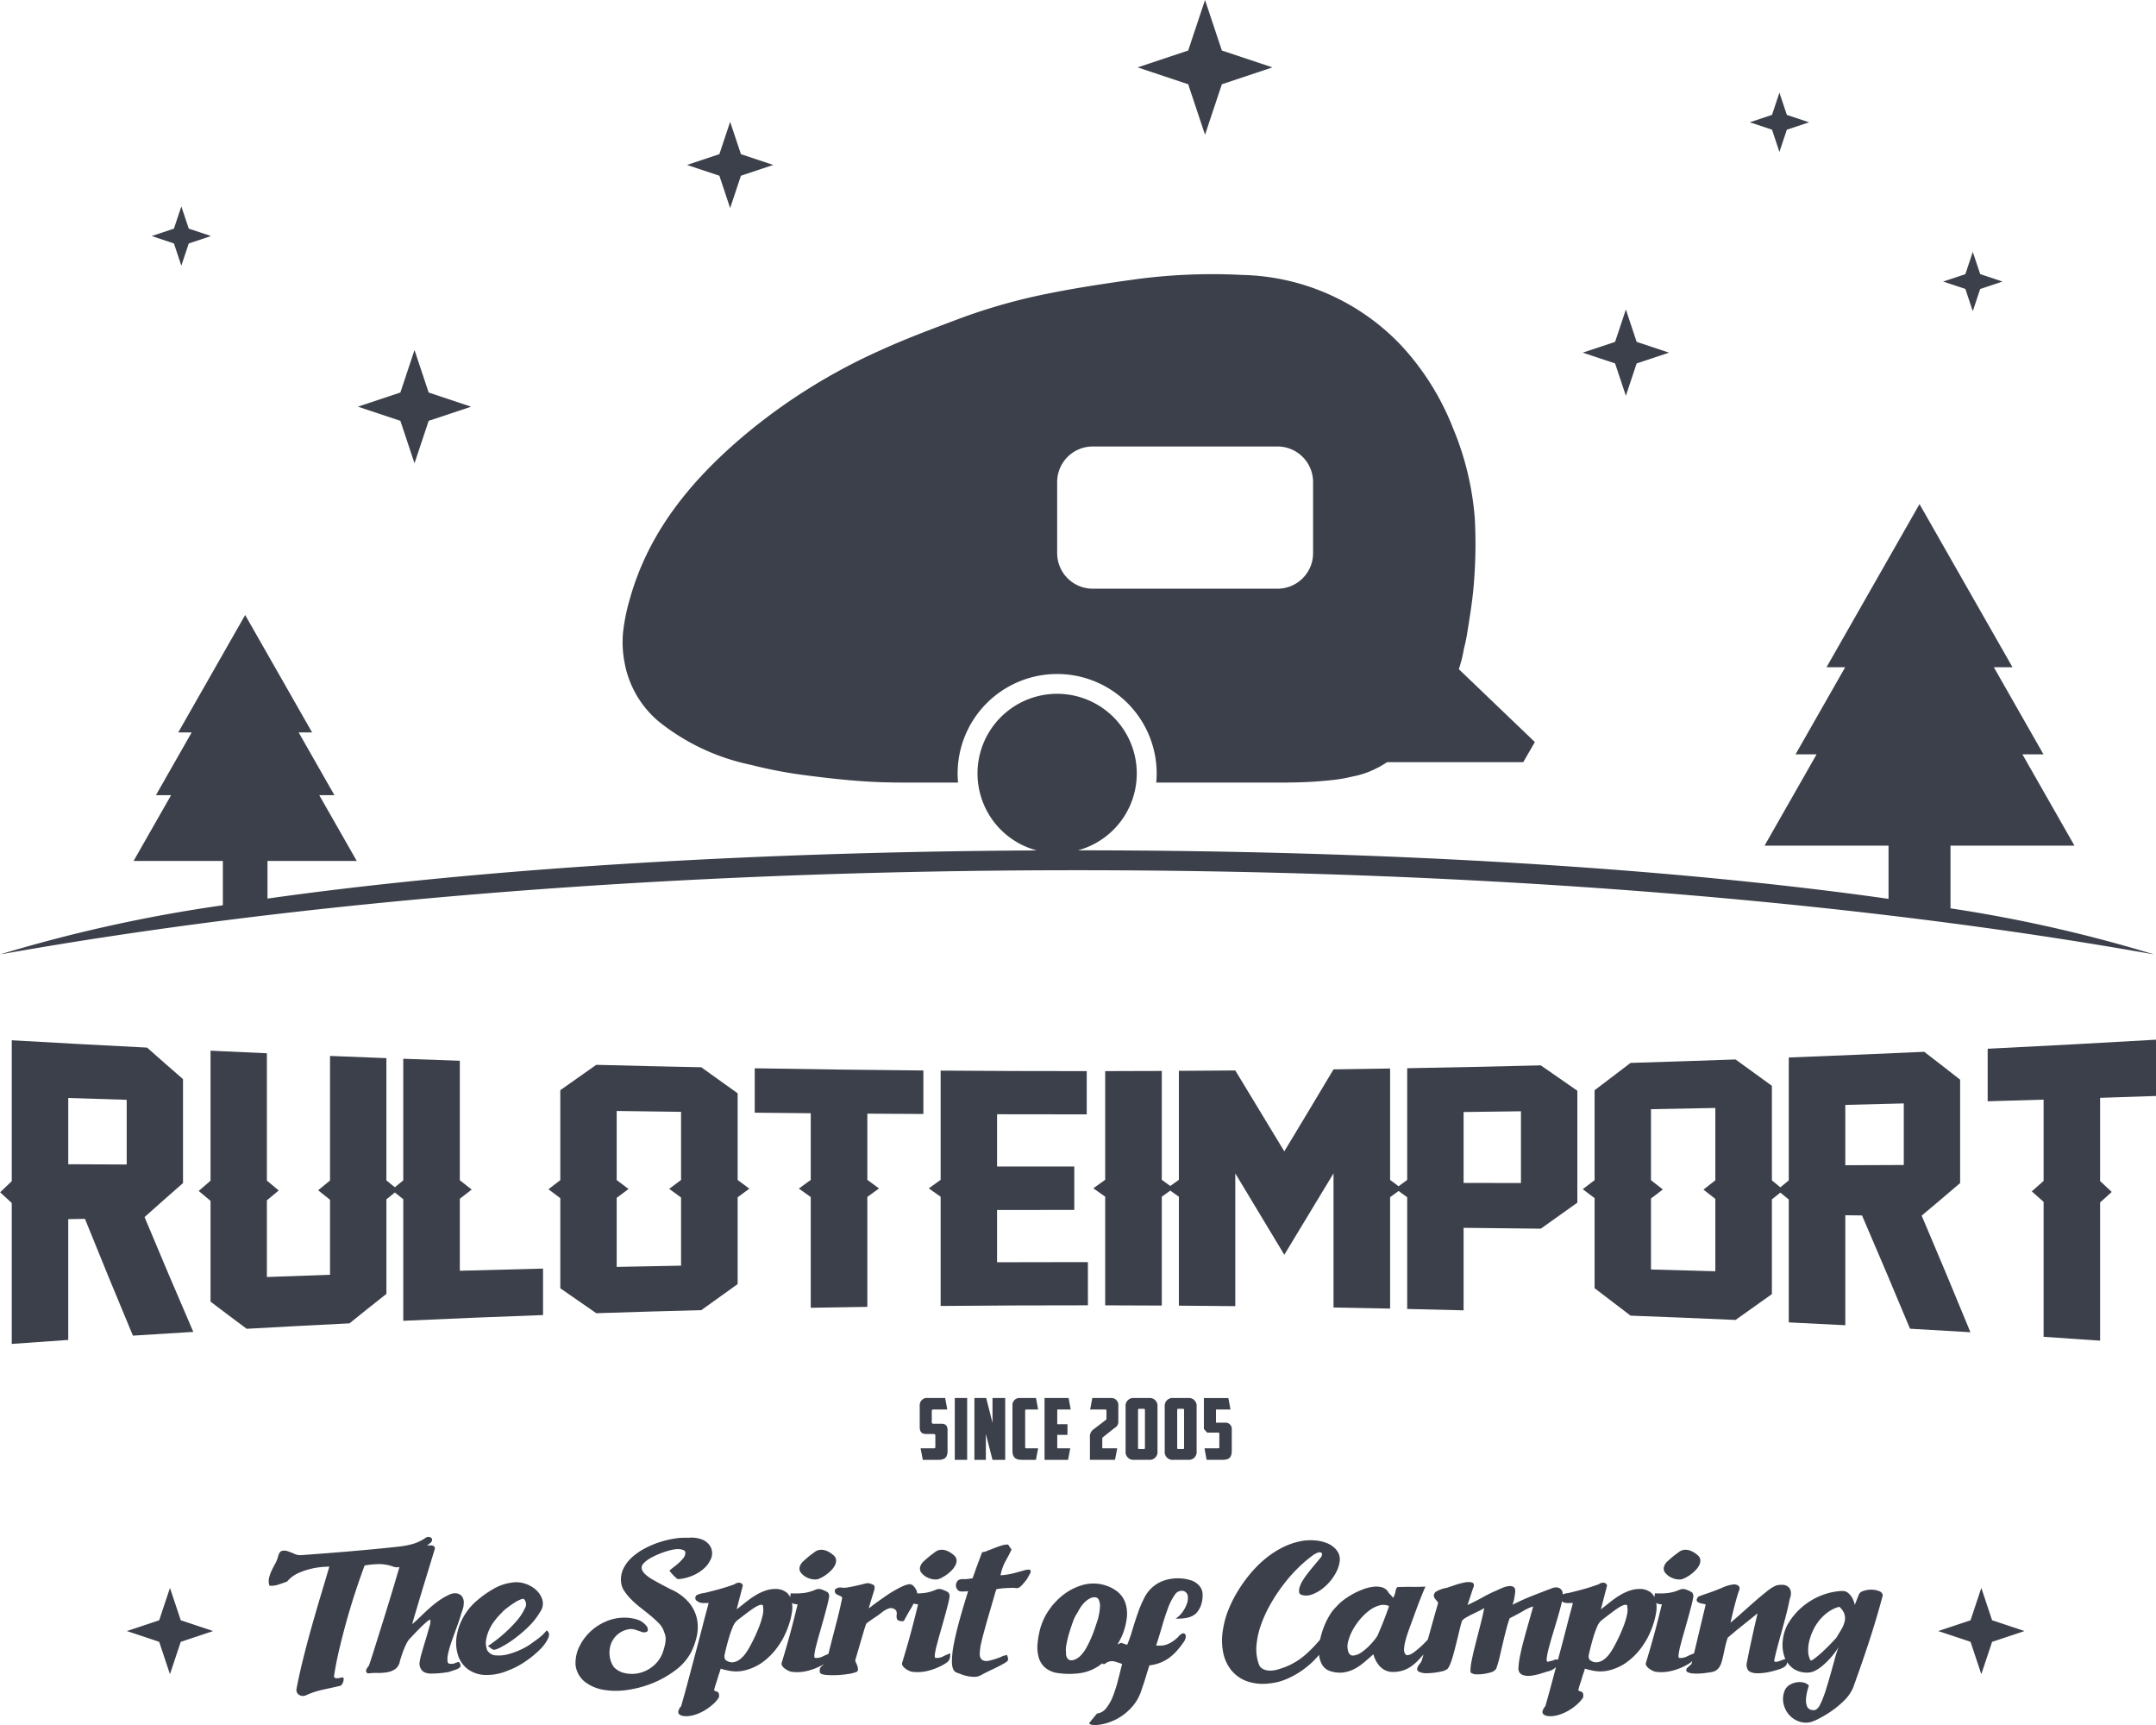
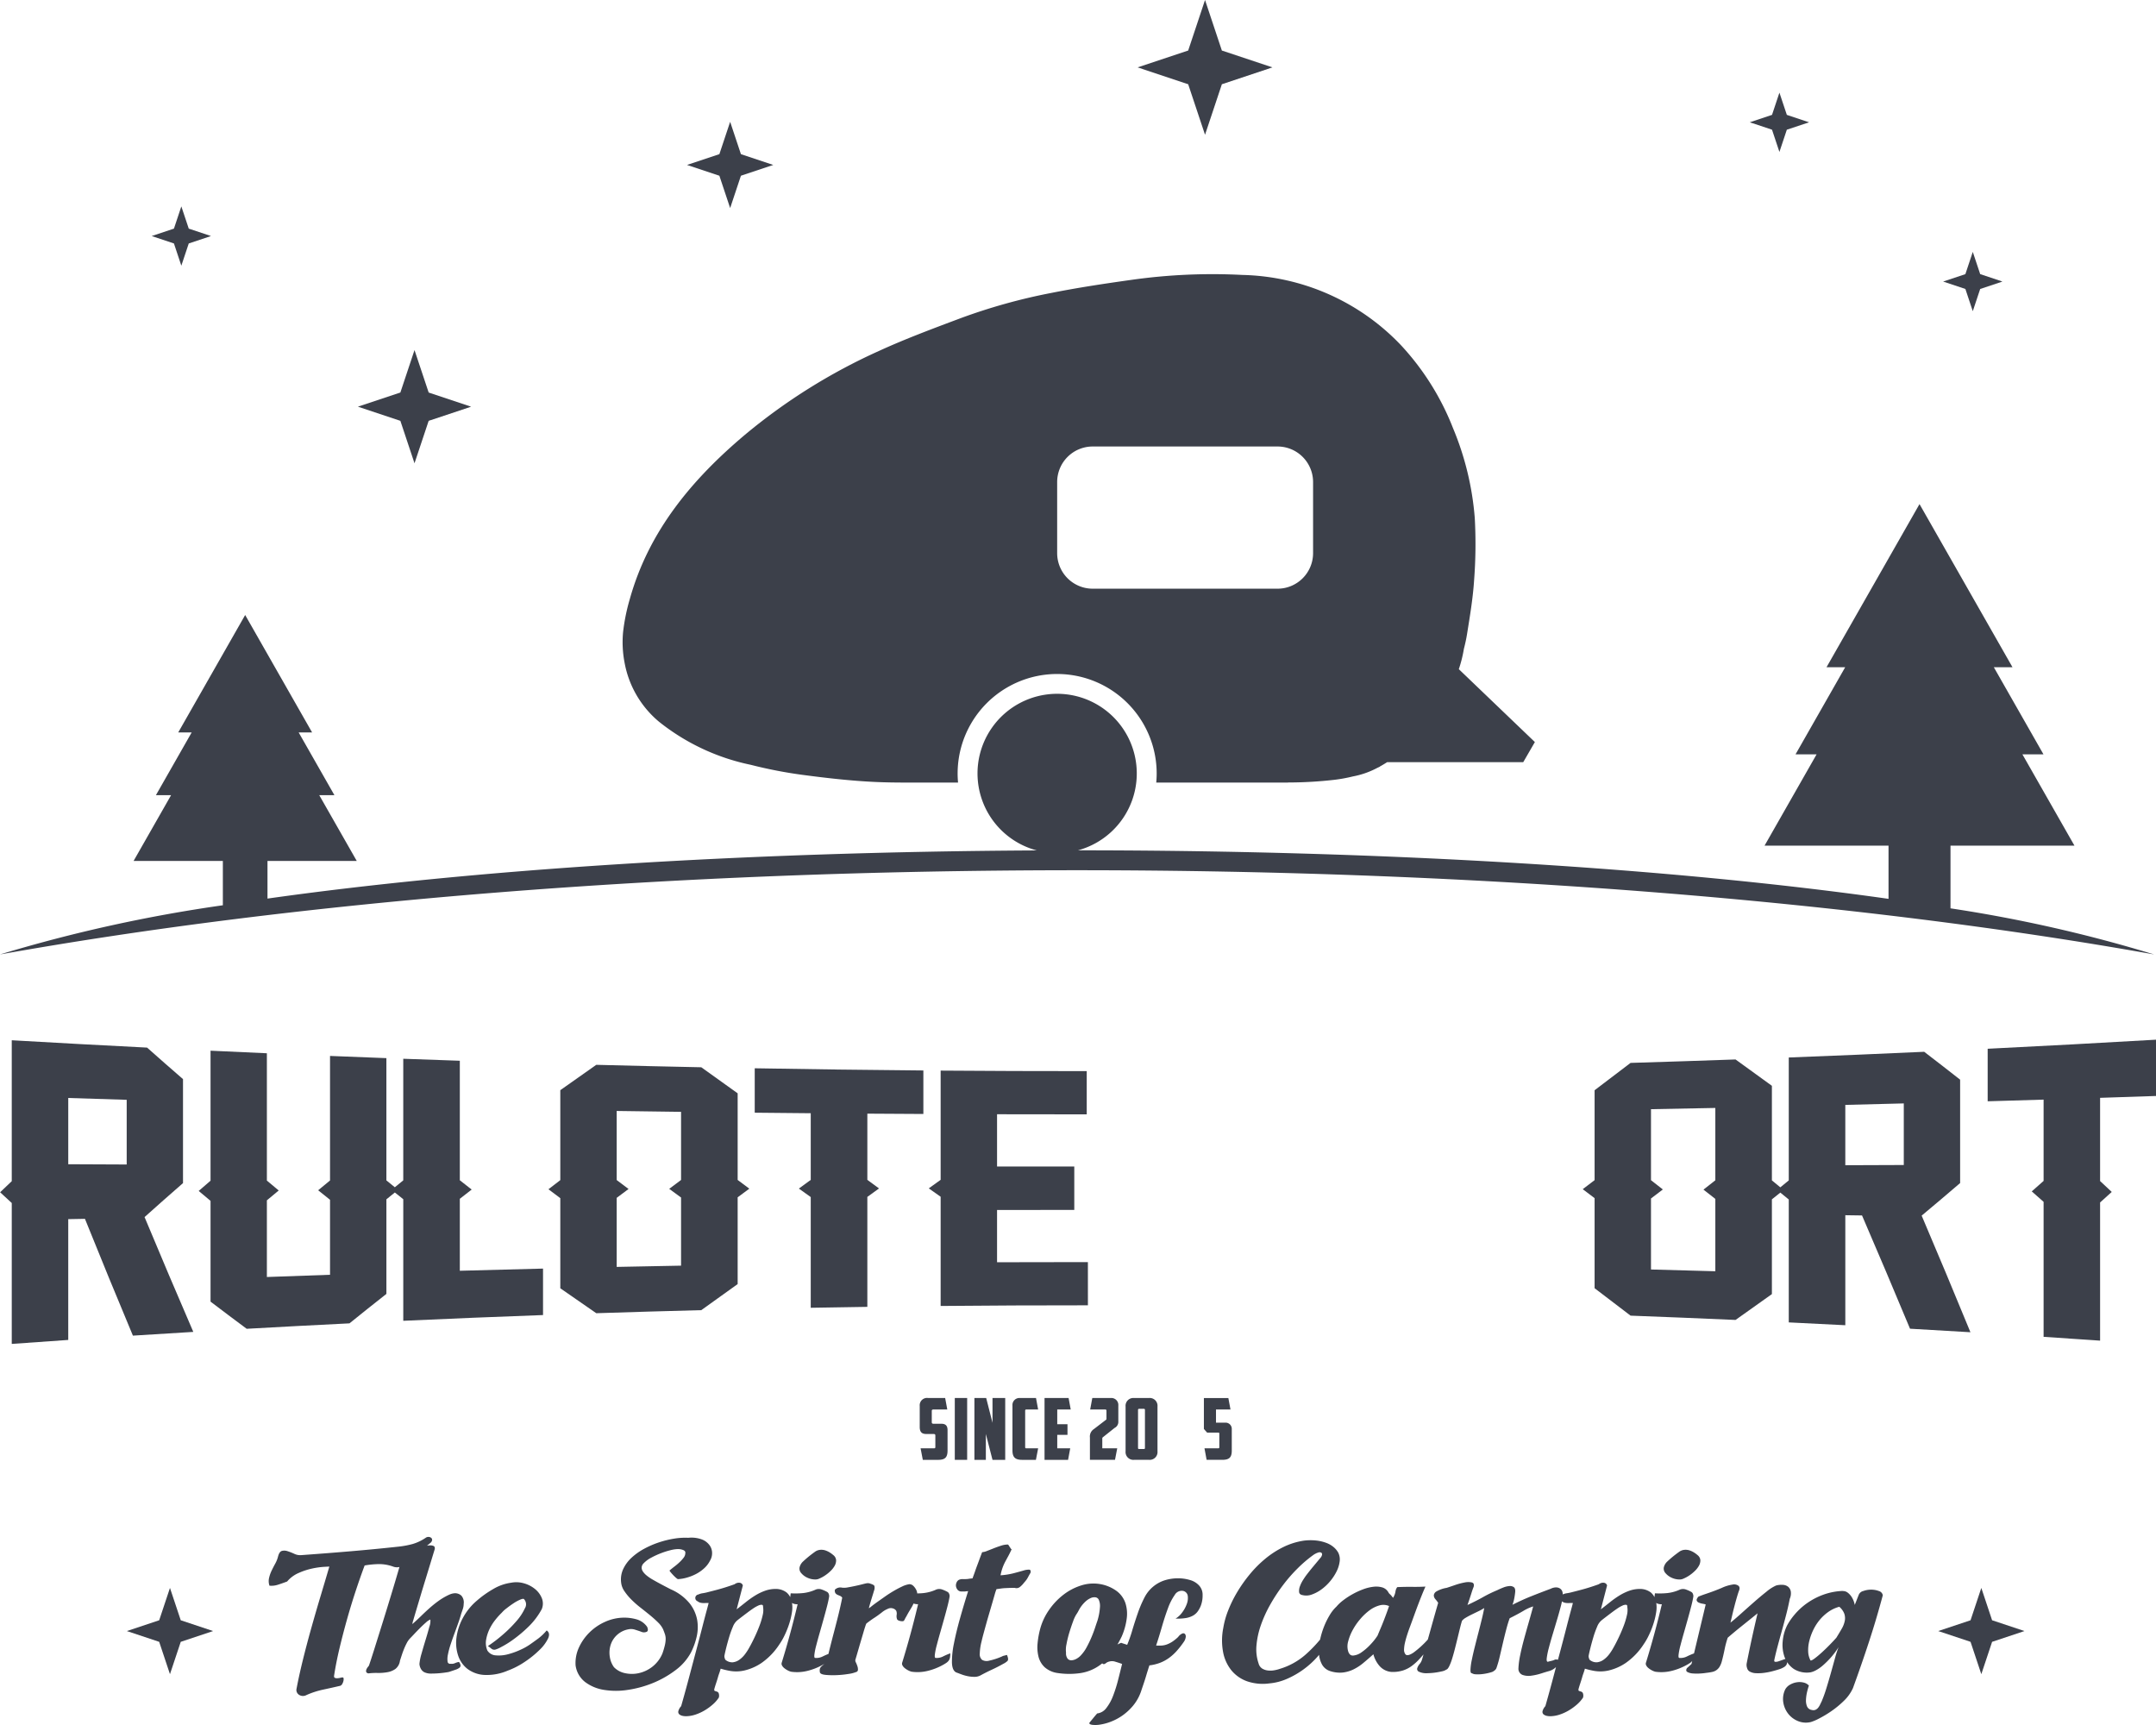
<svg xmlns="http://www.w3.org/2000/svg" id="Layer_1" data-name="Layer 1" width="200" height="159.999" viewBox="0 0 200 159.999">
  <defs>
    <style>
      .cls-1 {
        fill: #3c404a;
      }
    </style>
  </defs>
  <title>logo-ruloteimport-footer-navy</title>
  <g id="STARS_REDO" data-name="STARS REDO">
    <g>
      <path class="cls-1" d="M50.711,151.229a4.766,4.766,0,0,1-.76.734q-.354.262-.81.582a5.421,5.421,0,0,1-.869.481,6.75,6.75,0,0,1-1.156.414,3.256,3.256,0,0,1-1.123.101.978.978,0,0,1-.785-.456,1.782,1.782,0,0,1-.11-1.013,3.689,3.689,0,0,1,.321-.988,4.564,4.564,0,0,1,.549-.861,6.296,6.296,0,0,1,.574-.633,2.734,2.734,0,0,1,.439-.405q.321-.253.667-.481a3.647,3.647,0,0,1,.642-.346q.295-.118.346,0a.697.697,0,0,1,.051.827,4.854,4.854,0,0,1-.768,1.165,11.87,11.87,0,0,1-1.249,1.249,13.312,13.312,0,0,1-1.41,1.08,2.654,2.654,0,0,1,.329.245.413.413,0,0,0,.38.076,2.539,2.539,0,0,0,.498-.219,8.664,8.664,0,0,0,1.156-.717,12.433,12.433,0,0,0,1.401-1.182,6.713,6.713,0,0,0,1.232-1.629,1.344,1.344,0,0,0,.008-1.013,2.109,2.109,0,0,0-.633-.852,2.801,2.801,0,0,0-1.038-.532,2.518,2.518,0,0,0-1.19-.051,4.394,4.394,0,0,0-1.646.582,9.433,9.433,0,0,0-1.511,1.072,5.526,5.526,0,0,0-1.317,1.629,5.242,5.242,0,0,0-.582,1.789,3.751,3.751,0,0,0,.143,1.654,2.609,2.609,0,0,0,.853,1.249,2.854,2.854,0,0,0,1.545.574,4.913,4.913,0,0,0,2.212-.397,7.348,7.348,0,0,0,1.587-.819,9.057,9.057,0,0,0,1.367-1.106,3.703,3.703,0,0,0,.794-1.072Q51.065,151.466,50.711,151.229Z" />
      <path class="cls-1" d="M64.098,153.272a6.372,6.372,0,0,0,.523-1.443,3.93,3.93,0,0,0,.051-1.578,3.505,3.505,0,0,0-.701-1.536,4.622,4.622,0,0,0-1.747-1.3q-.557-.287-.937-.49t-.819-.456a4.116,4.116,0,0,1-.473-.329,1.719,1.719,0,0,1-.346-.363.667.667,0,0,1-.127-.38.598.598,0,0,1,.186-.397,2.761,2.761,0,0,1,.709-.523,7.68,7.68,0,0,1,.903-.414,7.209,7.209,0,0,1,.886-.279,3.056,3.056,0,0,1,.675-.101,1.295,1.295,0,0,1,.506.093q.219.093.186.279a.694.694,0,0,1-.152.422,3.364,3.364,0,0,1-.363.405,5.507,5.507,0,0,1-.464.397q-.253.194-.473.38-.034.017.068.143.101.127.245.279.143.152.279.27.135.118.186.118a3.66,3.66,0,0,0,.802-.135,4.425,4.425,0,0,0,.844-.329,3.536,3.536,0,0,0,.768-.532,2.455,2.455,0,0,0,.557-.726,1.318,1.318,0,0,0,.186-.65,1.232,1.232,0,0,0-.203-.726,1.571,1.571,0,0,0-.701-.566,2.792,2.792,0,0,0-1.308-.169,6.134,6.134,0,0,0-1.291.076,8.989,8.989,0,0,0-1.418.346,8.379,8.379,0,0,0-1.384.599,5.678,5.678,0,0,0-1.165.827,3.386,3.386,0,0,0-.768,1.038,2.289,2.289,0,0,0-.203,1.232,1.729,1.729,0,0,0,.304.827,5.207,5.207,0,0,0,.658.793,8.995,8.995,0,0,0,.844.743q.456.355.878.701.422.346.751.675a2.182,2.182,0,0,1,.464.633q.101.253.169.456a1.387,1.387,0,0,1,.068.439,2.651,2.651,0,0,1-.068.549,7.372,7.372,0,0,1-.236.802,3.07,3.07,0,0,1-.954,1.241,3.154,3.154,0,0,1-1.258.582,2.951,2.951,0,0,1-1.275-.008,1.971,1.971,0,0,1-1.005-.549,2.138,2.138,0,0,1-.38-.92,2.427,2.427,0,0,1,.042-1.047,2.128,2.128,0,0,1,1.671-1.545,1.189,1.189,0,0,1,.625.034q.321.101.557.186a.627.627,0,0,0,.54,0q.169-.118.017-.456a1.807,1.807,0,0,0-.928-.675,4.179,4.179,0,0,0-1.367-.169,4.358,4.358,0,0,0-1.629.397,4.85,4.85,0,0,0-1.418.971,4.722,4.722,0,0,0-.979,1.393,3.43,3.43,0,0,0-.312,1.663,2.354,2.354,0,0,0,.886,1.545,3.915,3.915,0,0,0,1.739.726,7.037,7.037,0,0,0,2.228,0,9.95,9.95,0,0,0,2.338-.642,9.206,9.206,0,0,0,2.076-1.182A5.001,5.001,0,0,0,64.098,153.272Z" />
      <path class="cls-1" d="M76.548,143.801a1.187,1.187,0,0,0-.447-.051.998.998,0,0,0-.456.152q-.355.253-.625.473-.27.22-.574.506a1.116,1.116,0,0,0-.27.481.609.609,0,0,0,.135.532,1.612,1.612,0,0,0,.591.447,1.742,1.742,0,0,0,.726.16.814.814,0,0,0,.38-.084,3.131,3.131,0,0,0,.515-.279,3.582,3.582,0,0,0,.523-.422,2.033,2.033,0,0,0,.388-.498.997.997,0,0,0,.127-.506.659.659,0,0,0-.262-.473,2.413,2.413,0,0,0-.346-.253A1.894,1.894,0,0,0,76.548,143.801Z" />
      <path class="cls-1" d="M42.211,154.26a.697.697,0,0,1-.397.059.232.232,0,0,1-.295-.211,1.91,1.91,0,0,1,.034-.65,7.327,7.327,0,0,1,.245-.92q.169-.515.363-1.038.194-.523.363-1.004.169-.481.253-.802.084-.236.16-.464a1.458,1.458,0,0,0,.076-.464.939.939,0,0,0-.219-.768.854.854,0,0,0-.692-.211,1.382,1.382,0,0,0-.262.059,2.043,2.043,0,0,0-.262.11,6.035,6.035,0,0,0-.92.549,10.458,10.458,0,0,0-.827.667q-.397.355-.785.734-.389.38-.793.734a1.5,1.5,0,0,1,.084-.354q.101-.355.27-.92.169-.565.388-1.3.219-.734.456-1.502.236-.768.464-1.519.228-.751.414-1.359.034-.219-.101-.287a.735.735,0,0,0-.355-.059,2.131,2.131,0,0,0-.263.029c.102-.084.205-.169.314-.257a.408.408,0,0,0,.16-.262.237.237,0,0,0-.076-.203.403.403,0,0,0-.228-.093.437.437,0,0,0-.295.084,4.274,4.274,0,0,1-1.207.574,8.466,8.466,0,0,1-1.393.253q-2.195.237-4.381.422-2.186.186-4.533.355a1.265,1.265,0,0,1-.667-.118,5.297,5.297,0,0,0-.625-.245.92.92,0,0,0-.532-.025q-.237.068-.355.523a2.725,2.725,0,0,1-.262.658q-.177.321-.338.658a3.171,3.171,0,0,0-.236.684,1.297,1.297,0,0,0,.042.701,1.918,1.918,0,0,0,.743-.076q.355-.11.895-.312a2.888,2.888,0,0,1,1.072-.793,6.258,6.258,0,0,1,1.266-.414,7.498,7.498,0,0,1,1.072-.152q.456-.025.506-.025-.372,1.266-.81,2.726-.439,1.46-.861,2.963-.422,1.503-.785,2.971-.363,1.469-.599,2.735a.535.535,0,0,0,.27.515.666.666,0,0,0,.658.008,7.799,7.799,0,0,1,1.553-.506q.793-.169,1.587-.355a.341.341,0,0,0,.177-.16.965.965,0,0,0,.11-.262.776.776,0,0,0,.025-.245c-.006-.073-.042-.11-.11-.11a.919.919,0,0,0-.186.034,1.541,1.541,0,0,1-.279.042.505.505,0,0,1-.236-.034q-.093-.042-.076-.194.186-1.216.506-2.558.321-1.342.701-2.693.38-1.35.802-2.625.422-1.274.827-2.355a8.307,8.307,0,0,1,1.317-.127,3.824,3.824,0,0,1,1.317.228.997.997,0,0,0,.594.04l-.02.07q-.203.701-.481,1.629-.279.929-.608,2.001-.329,1.072-.65,2.093-.321,1.022-.599,1.908-.279.886-.464,1.427a.446.446,0,0,1-.084.118,1.151,1.151,0,0,0-.143.219.397.397,0,0,0-.042.236q.017.118.203.169a5.855,5.855,0,0,1,.861-.042,4.712,4.712,0,0,0,.903-.068,1.826,1.826,0,0,0,.751-.304,1.154,1.154,0,0,0,.422-.768q.067-.203.16-.49.093-.287.211-.582a5.745,5.745,0,0,1,.262-.566,1.831,1.831,0,0,1,.312-.439q.118-.118.371-.388.253-.27.54-.557.287-.287.549-.515a1.406,1.406,0,0,1,.414-.279,1.55,1.55,0,0,1-.093.675q-.144.54-.346,1.199-.203.658-.38,1.291a4.849,4.849,0,0,0-.194.954,1.074,1.074,0,0,0,.144.473.746.746,0,0,0,.363.321,1.455,1.455,0,0,0,.599.101q.38,0,.76-.034.38-.034.675-.084a1.348,1.348,0,0,0,.346-.084q.253-.084.473-.16a1.177,1.177,0,0,0,.338-.169.274.274,0,0,0,.118-.219.613.613,0,0,0-.152-.329A1.548,1.548,0,0,0,42.211,154.26Z" />
-       <path class="cls-1" d="M88.737,144.713a.658.658,0,0,0-.262-.473,2.406,2.406,0,0,0-.346-.253,1.895,1.895,0,0,0-.405-.186,1.187,1.187,0,0,0-.447-.051.998.998,0,0,0-.456.152q-.354.253-.625.473-.27.22-.574.506a1.116,1.116,0,0,0-.27.481.609.609,0,0,0,.135.532,1.613,1.613,0,0,0,.591.447,1.742,1.742,0,0,0,.726.16.814.814,0,0,0,.38-.084,3.133,3.133,0,0,0,.515-.279,3.585,3.585,0,0,0,.523-.422,2.033,2.033,0,0,0,.388-.498A.997.997,0,0,0,88.737,144.713Z" />
      <path class="cls-1" d="M95.473,145.591a1.595,1.595,0,0,0-.532.084q-.355.101-.895.245a6.74,6.74,0,0,1-1.232.194,4.767,4.767,0,0,1,.194-.718,4.45,4.45,0,0,1,.245-.549q.135-.253.279-.515.143-.262.312-.633a.184.184,0,0,1-.093-.084c-.028-.045-.059-.093-.093-.143s-.065-.098-.093-.144c-.028-.045-.059-.068-.093-.068a2.07,2.07,0,0,0-.616.11q-.346.11-.684.245-.338.135-.625.245a1.352,1.352,0,0,1-.439.11q-.169.439-.27.717-.101.279-.194.523t-.186.515q-.093.27-.245.675-.203.017-.304.034-.101.017-.177.025a1.5,1.5,0,0,1-.169.008h-.262a.809.809,0,0,0-.346.068.484.484,0,0,0-.228.27.607.607,0,0,0,.042.566.464.464,0,0,0,.447.245H89.471a.676.676,0,0,0,.093-.008q.059-.008.245-.025-.405,1.283-.76,2.549-.355,1.266-.557,2.304a8.388,8.388,0,0,0-.186,1.756q.017.718.371.92.219.084.515.194a3.826,3.826,0,0,0,.599.169,3.184,3.184,0,0,0,.608.059,1.166,1.166,0,0,0,.557-.135q.523-.287,1.055-.532.532-.245,1.038-.532a1.57,1.57,0,0,0,.405-.27q.135-.135-.034-.54c-.023-.022-.04-.028-.051-.017a2.042,2.042,0,0,1-.219.059.658.658,0,0,0-.203.076,6.133,6.133,0,0,1-1.182.388.844.844,0,0,1-.667-.076.691.691,0,0,1-.211-.582,5.163,5.163,0,0,1,.169-1.131q.051-.236.16-.641t.245-.895q.135-.489.287-1.004.152-.515.287-.979.135-.464.236-.819a4.268,4.268,0,0,1,.169-.506q.253-.034.43-.059t.346-.034q.169-.008.38-.017.211-.008.532-.008a.514.514,0,0,0,.506-.101,2.165,2.165,0,0,0,.354-.371q.135-.152.211-.253a1.609,1.609,0,0,0,.127-.194q.051-.093.11-.203.059-.11.16-.279Q95.65,145.608,95.473,145.591Z" />
      <path class="cls-1" d="M155.799,146.502a.814.814,0,0,0,.38-.084,3.13,3.13,0,0,0,.515-.279,3.582,3.582,0,0,0,.523-.422,2.033,2.033,0,0,0,.388-.498.997.997,0,0,0,.127-.506.659.659,0,0,0-.262-.473,2.409,2.409,0,0,0-.346-.253,1.895,1.895,0,0,0-.405-.186,1.187,1.187,0,0,0-.447-.051.998.998,0,0,0-.456.152q-.355.253-.625.473-.27.22-.574.506a1.116,1.116,0,0,0-.27.481.609.609,0,0,0,.135.532,1.613,1.613,0,0,0,.591.447A1.742,1.742,0,0,0,155.799,146.502Z" />
      <path class="cls-1" d="M110.388,146.553a3.851,3.851,0,0,0-1.173-.16,4.117,4.117,0,0,0-1.199.194,3.202,3.202,0,0,0-1.823,1.536,10.954,10.954,0,0,0-.642,1.494q-.279.802-.515,1.595a13.088,13.088,0,0,1-.473,1.351q-.203-.067-.338-.11-.135-.042-.219-.076c-.121.047-.236.099-.346.154.137-.235.27-.481.397-.745a6.143,6.143,0,0,0,.464-1.671,3.239,3.239,0,0,0-.127-1.435,2.336,2.336,0,0,0-.785-1.089,3.626,3.626,0,0,0-1.494-.65,3.716,3.716,0,0,0-1.806.11,5.278,5.278,0,0,0-1.654.861,6.242,6.242,0,0,0-1.325,1.393,5.659,5.659,0,0,0-.819,1.705,8.069,8.069,0,0,0-.262,1.427,3.598,3.598,0,0,0,.093,1.249,2.009,2.009,0,0,0,.574.962,2.276,2.276,0,0,0,1.199.532,7.215,7.215,0,0,0,2.026.017,4.131,4.131,0,0,0,2.108-.919.258.258,0,0,0,.052.05.162.162,0,0,0,.143.017.554.554,0,0,0,.169-.101.76.76,0,0,1,.279-.127.945.945,0,0,1,.582.017q.346.101.616.203-.169.692-.371,1.486a12.941,12.941,0,0,1-.464,1.469,4.303,4.303,0,0,1-.625,1.131,1.239,1.239,0,0,1-.853.506q-.118.135-.203.236-.084.101-.16.194-.076.093-.16.194-.084.101-.203.253-.017.135.262.177a2.632,2.632,0,0,0,.718-.017,4.713,4.713,0,0,0,.988-.262,4.974,4.974,0,0,0,1.089-.574,5.081,5.081,0,0,0,1.013-.937,4.216,4.216,0,0,0,.743-1.359q.101-.304.219-.65.118-.346.219-.684.101-.338.186-.608.084-.27.135-.422a4.149,4.149,0,0,0,.979-.236,3.687,3.687,0,0,0,.819-.439,4.474,4.474,0,0,0,.717-.642,8.19,8.19,0,0,0,.675-.861.96.96,0,0,0,.177-.422.388.388,0,0,0-.059-.304.221.221,0,0,0-.253-.051.914.914,0,0,0-.388.321,3.976,3.976,0,0,1-.532.43,2.526,2.526,0,0,1-.49.253,1.698,1.698,0,0,1-.49.11,4.151,4.151,0,0,1-.532,0q.27-.81.54-1.747.27-.937.557-1.705a5.174,5.174,0,0,1,.633-1.241.74.74,0,0,1,.785-.371.553.553,0,0,1,.422.464,1.566,1.566,0,0,1-.093.751,2.923,2.923,0,0,1-.43.785,2.102,2.102,0,0,1-.608.566,4.764,4.764,0,0,0,.945-.051,2.055,2.055,0,0,0,.658-.219,1.38,1.38,0,0,0,.439-.38,2.393,2.393,0,0,0,.287-.515,2.657,2.657,0,0,0,.177-1.021,1.243,1.243,0,0,0-.312-.869A1.78,1.78,0,0,0,110.388,146.553Zm-8.593,3.798q-.068.186-.203.599-.135.414-.329.878-.194.465-.439.92a3.496,3.496,0,0,1-.515.743,1.559,1.559,0,0,1-.414.346,1.096,1.096,0,0,1-.473.16.451.451,0,0,1-.38-.143.82.82,0,0,1-.152-.566,2.291,2.291,0,0,1,.042-.777,9.336,9.336,0,0,1,.262-1.08q.169-.557.346-1.03a3.25,3.25,0,0,1,.295-.641,3.549,3.549,0,0,0,.236-.397,2.999,2.999,0,0,1,.675-.861,1.727,1.727,0,0,1,.523-.312.857.857,0,0,1,.346-.034.395.395,0,0,1,.312.228,1.399,1.399,0,0,1,.11.675A5.431,5.431,0,0,1,101.795,150.351Z" />
      <path class="cls-1" d="M174.293,147.574a1.983,1.983,0,0,0-.718-.127,2.119,2.119,0,0,0-.734.127.602.602,0,0,0-.414.346q-.101.253-.186.473-.085.22-.186.473a2.09,2.09,0,0,0-.287-.743,1.597,1.597,0,0,0-.363-.397.719.719,0,0,0-.329-.143c-.101-.011-.158-.017-.169-.017a5.924,5.924,0,0,0-1.832.371,6.449,6.449,0,0,0-1.477.785,6.122,6.122,0,0,0-1.097,1.005,6.01,6.01,0,0,0-.709,1.013,4.119,4.119,0,0,0-.422,1.511,3.355,3.355,0,0,0,.186,1.477c.019.051.045.097.067.145-.055.016-.113.033-.177.057q-.228.085-.43.152a.898.898,0,0,1-.329.059q-.127-.008-.093-.177.118-.557.295-1.224.177-.667.38-1.393.203-.726.405-1.502.203-.776.354-1.553a1.249,1.249,0,0,0,.093-.684.732.732,0,0,0-.245-.43.856.856,0,0,0-.481-.177,1.93,1.93,0,0,0-.633.059,3.687,3.687,0,0,0-.886.566q-.566.448-1.19.996-.625.549-1.207,1.072-.582.523-.954.81.067-.27.16-.675.093-.405.203-.827.11-.422.219-.802.11-.38.194-.616.152-.337-.034-.498a.685.685,0,0,0-.557-.11,3.702,3.702,0,0,0-1.004.312q-.65.279-1.511.566-.152.051-.312.11-.161.059-.329.127-.203.237-.16.363a.329.329,0,0,0,.194.194,1.462,1.462,0,0,0,.346.101,2.216,2.216,0,0,1,.295.068l-1.084,4.542a6.245,6.245,0,0,0-.647.277,1.289,1.289,0,0,1-.701.143q-.118.017-.084-.304a6.09,6.09,0,0,1,.169-.844q.135-.523.321-1.173.186-.65.363-1.283.177-.633.321-1.19.143-.557.194-.895a.465.465,0,0,0-.034-.236.349.349,0,0,0-.135-.186,3.161,3.161,0,0,0-.549-.245.785.785,0,0,0-.582.042,3.877,3.877,0,0,1-1.08.295,7.246,7.246,0,0,1-1.182.025c-.019.132-.033.249-.044.357a1.392,1.392,0,0,0-.336-.433,1.645,1.645,0,0,0-1.004-.329,2.942,2.942,0,0,0-.996.169,4.855,4.855,0,0,0-.912.439,8.54,8.54,0,0,0-.861.608q-.422.338-.861.675l.574-2.212a.34.34,0,0,0-.295-.253.631.631,0,0,0-.464.135q-.321.118-.768.262-.448.144-.895.262-.447.118-.819.211a4.243,4.243,0,0,1-.54.11,1.388,1.388,0,0,0-.334.105.743.743,0,0,0-.046-.299.557.557,0,0,0-.236-.27.694.694,0,0,0-.38-.084,1.121,1.121,0,0,0-.456.127q-.912.338-1.781.684-.87.346-1.764.802a3.139,3.139,0,0,0,.16-.549q.059-.295.093-.616.034-.354-.127-.473a.61.61,0,0,0-.414-.101,1.91,1.91,0,0,0-.557.135q-.304.118-.574.253a11.904,11.904,0,0,0-1.317.642q-.625.354-1.435.726.101-.287.169-.49.067-.203.127-.388l.118-.371q.059-.186.16-.439.084-.337-.177-.405a1.61,1.61,0,0,0-.675.008,6.051,6.051,0,0,0-.878.236q-.465.161-.785.262a2.76,2.76,0,0,0-.937.329.478.478,0,0,0-.245.363.555.555,0,0,0,.152.363,3.486,3.486,0,0,1,.253.329q-.389,1.351-.768,2.718-.097.351-.193.69a8.845,8.845,0,0,1-1.326,1.209q-.566.38-.751.16a.688.688,0,0,1-.127-.464,3.208,3.208,0,0,1,.093-.65q.084-.354.211-.743.127-.388.262-.743.169-.456.355-.971.186-.515.371-1.005.186-.489.363-.928.177-.439.329-.777-.591.034-1.224.025-.633-.008-1.393.025a.926.926,0,0,0-.127.245,1.899,1.899,0,0,0-.042.194,1.557,1.557,0,0,1-.059.228,1.902,1.902,0,0,1-.16.329q-.101-.135-.152-.194c-.034-.039-.062-.07-.084-.093-.023-.022-.051-.048-.084-.076a.605.605,0,0,1-.118-.16.97.97,0,0,0-.566-.447,2.04,2.04,0,0,0-.819-.059,4.003,4.003,0,0,0-.954.236,7.205,7.205,0,0,0-.971.447,7.012,7.012,0,0,0-.869.566,3.851,3.851,0,0,0-.633.591,3.483,3.483,0,0,0-.625.785,7.118,7.118,0,0,0-.54,1.097,7.598,7.598,0,0,0-.353,1.177,12.762,12.762,0,0,1-1.343,1.389,6.409,6.409,0,0,1-2.389,1.325,3.174,3.174,0,0,1-.532.135,2.022,2.022,0,0,1-.582.017,1.281,1.281,0,0,1-.523-.177.801.801,0,0,1-.338-.481,4.031,4.031,0,0,1-.194-1.68,7.658,7.658,0,0,1,.405-1.857,11.6,11.6,0,0,1,.861-1.899,16.066,16.066,0,0,1,1.182-1.806,14.466,14.466,0,0,1,1.376-1.578,11.878,11.878,0,0,1,1.435-1.224,1.621,1.621,0,0,1,.49-.245.318.318,0,0,1,.27.025.194.194,0,0,1,.059.203.579.579,0,0,1-.143.27q-.338.405-.675.81-.338.405-.658.827-.101.135-.279.414a3.037,3.037,0,0,0-.287.574,1.198,1.198,0,0,0-.084.54q.025.245.329.295a1.474,1.474,0,0,0,.861-.059,3.464,3.464,0,0,0,.886-.473,4.481,4.481,0,0,0,.793-.743,4.588,4.588,0,0,0,.599-.903,2.92,2.92,0,0,0,.295-.929,1.407,1.407,0,0,0-.127-.827,1.837,1.837,0,0,0-.397-.49,2.237,2.237,0,0,0-.65-.397,3.853,3.853,0,0,0-.929-.236,4.906,4.906,0,0,0-1.249.008,6.495,6.495,0,0,0-1.874.591,8.504,8.504,0,0,0-1.68,1.089,10.682,10.682,0,0,0-1.443,1.452,13.386,13.386,0,0,0-1.165,1.654,11.353,11.353,0,0,0-.836,1.705,7.839,7.839,0,0,0-.447,1.612,5.899,5.899,0,0,0-.017,2.22,3.823,3.823,0,0,0,.768,1.697,3.325,3.325,0,0,0,1.46,1.021,4.496,4.496,0,0,0,2.076.194,5.173,5.173,0,0,0,1.629-.422,8.071,8.071,0,0,0,2.853-2.085c.041-.047.077-.095.117-.143a2.425,2.425,0,0,0,.263.877,1.325,1.325,0,0,0,.743.625,2.857,2.857,0,0,0,1.173.143,3.084,3.084,0,0,0,1.004-.287,4.514,4.514,0,0,0,.92-.599q.447-.371.937-.81a2.684,2.684,0,0,0,.557,1.072,1.648,1.648,0,0,0,1.114.566,3.176,3.176,0,0,0,1.047-.127,2.848,2.848,0,0,0,.836-.422,4.937,4.937,0,0,0,.726-.658c.12-.132.244-.271.372-.417-.048.166-.097.331-.145.493a1.131,1.131,0,0,1-.219.397,1.157,1.157,0,0,0-.219.388.277.277,0,0,0,.127.312,1.591,1.591,0,0,0,.802.152q.118,0,.363-.017.244-.017.506-.059.261-.042.515-.101a1.047,1.047,0,0,0,.388-.16q.118-.017.262-.304a4.844,4.844,0,0,0,.279-.726q.135-.439.27-.971.135-.532.253-1.021.118-.489.219-.895.101-.405.169-.608a1.249,1.249,0,0,1,.354-.287q.253-.152.566-.304t.625-.304a4.438,4.438,0,0,0,.515-.287q-.068.389-.211.979-.144.591-.321,1.275-.177.684-.346,1.359t-.279,1.224a5.412,5.412,0,0,0-.118.886q-.009.338.127.321a.699.699,0,0,0,.355.101,3.221,3.221,0,0,0,.515-.008,4.476,4.476,0,0,0,.549-.084,4.769,4.769,0,0,0,.473-.127.955.955,0,0,0,.245-.16.478.478,0,0,0,.16-.245,9.442,9.442,0,0,0,.295-1.038q.143-.616.295-1.266.152-.65.312-1.258.16-.608.312-1.013.743-.371,1.258-.675a4.148,4.148,0,0,1,.92-.422q-.186.692-.414,1.486-.228.794-.439,1.57-.211.777-.355,1.486a7.507,7.507,0,0,0-.16,1.216.611.611,0,0,0,.388.599,1.729,1.729,0,0,0,.81.068,5.251,5.251,0,0,0,.929-.211q.472-.152.726-.219a1.434,1.434,0,0,0,.498-.253c.049-.037.093-.075.134-.113-.068.257-.137.516-.202.763q-.279,1.055-.498,1.84-.219.785-.287,1.021a1.061,1.061,0,0,0-.262.473.3.3,0,0,0,.093.287.707.707,0,0,0,.321.143,1.512,1.512,0,0,0,.422.025,2.891,2.891,0,0,0,.793-.16,4.323,4.323,0,0,0,.819-.38,5.037,5.037,0,0,0,.743-.54,3.137,3.137,0,0,0,.566-.642.663.663,0,0,0-.025-.439.319.319,0,0,0-.177-.127,1.095,1.095,0,0,1-.177-.059q-.076-.034-.025-.219.067-.237.127-.414.059-.177.11-.338.051-.161.093-.312.042-.152.11-.338l.068-.203c.022-.068.045-.146.068-.236a7.201,7.201,0,0,0,.886.211,3.398,3.398,0,0,0,1.317-.042,4.777,4.777,0,0,0,1.578-.692,6.21,6.21,0,0,0,1.671-1.739,5.672,5.672,0,0,0,.464-.802,8.254,8.254,0,0,0,.431-1.064,6.895,6.895,0,0,0,.27-1.131,2.771,2.771,0,0,0,.003-.846.504.504,0,0,0,.073.053.999.999,0,0,0,.447.076q-.338,1.418-.701,2.752-.363,1.334-.768,2.65a.325.325,0,0,0,.017.27.786.786,0,0,0,.211.253,1.841,1.841,0,0,0,.321.211,1.345,1.345,0,0,0,.329.127,3.924,3.924,0,0,0,1.443-.068,5.608,5.608,0,0,0,1.443-.557,3.718,3.718,0,0,0,.321-.194.97.97,0,0,0,.2-.182l-.065.275c-.057.056-.118.116-.186.177q-.101.093-.236.211-.152.253.042.363a1.268,1.268,0,0,0,.523.135,4.725,4.725,0,0,0,.692,0,5.456,5.456,0,0,0,.549-.059,5.106,5.106,0,0,0,.532-.084,1.03,1.03,0,0,0,.692-.49,1.914,1.914,0,0,0,.211-.523q.135-.506.253-1.089a8.398,8.398,0,0,1,.287-1.072q.624-.54,1.342-1.114.717-.574,1.427-1.148-.287,1.215-.532,2.338-.245,1.123-.481,2.321a.87.87,0,0,0,.042.422.507.507,0,0,0,.245.321,1.307,1.307,0,0,0,.591.152,4.215,4.215,0,0,0,.743-.034,6.317,6.317,0,0,0,.777-.152q.388-.101.692-.203a1.964,1.964,0,0,0,.405-.194.635.635,0,0,0,.194-.194.546.546,0,0,0,.068-.245l.001-.006a2.219,2.219,0,0,0,.624.639,2.291,2.291,0,0,0,1.562.304,1.852,1.852,0,0,0,.481-.186,3.442,3.442,0,0,0,.641-.447,7.824,7.824,0,0,0,.726-.717,7.394,7.394,0,0,0,.734-.979,9.412,9.412,0,0,0-.329,1.013q-.177.642-.38,1.367t-.422,1.435a12.137,12.137,0,0,1-.439,1.215q-.068.135-.143.295a1.451,1.451,0,0,1-.177.287.684.684,0,0,1-.245.194.51.51,0,0,1-.346.017.562.562,0,0,1-.447-.338,1.458,1.458,0,0,1-.093-.625,3.819,3.819,0,0,1,.101-.709,5.685,5.685,0,0,1,.169-.591.962.962,0,0,0-.49-.279,1.59,1.59,0,0,0-.633-.025,1.799,1.799,0,0,0-.625.219,1.155,1.155,0,0,0-.447.439,2.031,2.031,0,0,0-.177,1.232,2.288,2.288,0,0,0,.473,1.055,2.202,2.202,0,0,0,.92.667,1.917,1.917,0,0,0,1.182.068,4.413,4.413,0,0,0,.726-.312,9.995,9.995,0,0,0,1.131-.675,8.826,8.826,0,0,0,1.173-.962,3.858,3.858,0,0,0,.853-1.19q.776-2.127,1.477-4.263.7-2.135,1.291-4.347A.496.496,0,0,0,174.293,147.574Zm-45.657,2.017q-.135.372-.287.76-.152.389-.304.743-.152.354-.253.608a5.467,5.467,0,0,1-.633.802,5.05,5.05,0,0,1-.844.743,1.564,1.564,0,0,1-.793.312q-.363.017-.481-.473a1.643,1.643,0,0,1,.025-.853,4.594,4.594,0,0,1,.405-1.021,5.787,5.787,0,0,1,.692-1.013,5.196,5.196,0,0,1,.869-.827,2.767,2.767,0,0,1,.929-.464,1.316,1.316,0,0,1,.895.059Q128.772,149.22,128.637,149.592Zm17.093-.228q-.177.65-.43,1.638t-.566,2.161c-.072.269-.14.526-.209.786a.627.627,0,0,0-.272-.017,1.361,1.361,0,0,1-.329.118q-.161.034-.329.084-.152.017-.11-.346a7.217,7.217,0,0,1,.194-.945q.152-.582.371-1.308.219-.726.422-1.41.203-.684.346-1.249c.032-.126.056-.237.078-.343a.684.684,0,0,0,.285.132,1.445,1.445,0,0,0,.355.025q.186-.008.371-.008Q145.907,148.714,145.729,149.364Zm5.191.447a6.894,6.894,0,0,1-.304,1.004q-.203.532-.456,1.064t-.473.92a4.882,4.882,0,0,1-.388.608,2.384,2.384,0,0,1-.532.532,1.288,1.288,0,0,1-.625.245.966.966,0,0,1-.684-.236.635.635,0,0,1-.068-.177.472.472,0,0,1-.017-.211q.051-.27.169-.743.118-.472.27-.979a8.58,8.58,0,0,1,.338-.937,1.492,1.492,0,0,1,.405-.599q.169-.135.422-.329.253-.194.523-.397.27-.203.532-.38a3.057,3.057,0,0,1,.473-.27.676.676,0,0,1,.338-.076c.084.011.121.073.11.186A1.871,1.871,0,0,1,150.92,149.811Zm20.207.54a2.367,2.367,0,0,1-.287.734q-.22.38-.49.819-.253.287-.625.667-.372.38-.734.709-.363.329-.658.549-.296.22-.38.186a1.891,1.891,0,0,1-.219-.853,3.46,3.46,0,0,1,.11-.979,5.222,5.222,0,0,1,.338-.945,4.525,4.525,0,0,1,.464-.785,4.218,4.218,0,0,1,.895-.895,3.206,3.206,0,0,1,1.08-.523,1.597,1.597,0,0,1,.464.642A1.303,1.303,0,0,1,171.128,150.351Z" />
      <path class="cls-1" d="M86.804,153.778q-.118.017-.084-.304a6.098,6.098,0,0,1,.169-.844q.135-.523.321-1.173.186-.65.363-1.283.177-.633.321-1.19.143-.557.194-.895a.465.465,0,0,0-.034-.236.349.349,0,0,0-.135-.186,3.159,3.159,0,0,0-.549-.245.784.784,0,0,0-.582.042,3.878,3.878,0,0,1-1.08.295c-.194.022-.403.033-.625.036a.78.78,0,0,0-.067-.281,1.356,1.356,0,0,0-.287-.414.529.529,0,0,0-.371-.16,2.244,2.244,0,0,0-.667.211q-.38.177-.785.414-.405.237-.802.515-.397.279-.717.506-.321.228-.532.397a2.886,2.886,0,0,1-.245.186q-.017,0,.042-.211.059-.211.143-.49.084-.279.169-.549.084-.27.118-.388a.725.725,0,0,0,.034-.422q-.051-.118-.338-.203a.659.659,0,0,0-.388-.051q-.101.017-.397.093-.296.076-.65.152t-.692.135a1.665,1.665,0,0,1-.54.025.712.712,0,0,0-.658.186.426.426,0,0,0,.042.321.481.481,0,0,0,.186.152q.11.051.236.101a.473.473,0,0,1,.211.169q-.068.354-.186.878-.118.523-.27,1.123-.152.599-.312,1.207-.161.608-.295,1.14c-.084.329-.155.618-.214.87-.159.062-.33.134-.52.228a1.289,1.289,0,0,1-.701.143q-.118.017-.084-.304a6.098,6.098,0,0,1,.169-.844q.135-.523.321-1.173.186-.65.363-1.283.177-.633.321-1.19.143-.557.194-.895a.465.465,0,0,0-.034-.236.349.349,0,0,0-.135-.186,3.161,3.161,0,0,0-.549-.245.785.785,0,0,0-.582.042A3.877,3.877,0,0,1,74.531,147.76a7.246,7.246,0,0,1-1.182.025c-.019.132-.033.249-.044.357a1.393,1.393,0,0,0-.336-.433,1.645,1.645,0,0,0-1.004-.329,2.943,2.943,0,0,0-.996.169,4.855,4.855,0,0,0-.912.439,8.541,8.541,0,0,0-.861.608q-.422.338-.861.675l.574-2.212a.34.34,0,0,0-.295-.253.631.631,0,0,0-.464.135q-.321.118-.768.262-.448.144-.895.262-.448.118-.819.211a4.24,4.24,0,0,1-.54.11,1.386,1.386,0,0,0-.346.11.325.325,0,0,0-.076.625.685.685,0,0,0,.304.143,1.443,1.443,0,0,0,.354.025q.186-.008.371-.008,0,.034-.177.684-.177.65-.43,1.638t-.566,2.161q-.313,1.174-.591,2.228-.279,1.055-.498,1.84-.219.785-.287,1.021a1.061,1.061,0,0,0-.262.473.3.3,0,0,0,.093.287.707.707,0,0,0,.321.143,1.512,1.512,0,0,0,.422.025,2.891,2.891,0,0,0,.793-.16,4.322,4.322,0,0,0,.819-.38,5.038,5.038,0,0,0,.743-.54,3.138,3.138,0,0,0,.565-.642.664.664,0,0,0-.025-.439.319.319,0,0,0-.177-.127,1.096,1.096,0,0,1-.177-.059q-.076-.034-.025-.219.067-.237.127-.414.059-.177.11-.338.051-.161.093-.312.042-.152.11-.338l.068-.203c.022-.068.045-.146.068-.236a7.204,7.204,0,0,0,.886.211,3.398,3.398,0,0,0,1.317-.042,4.777,4.777,0,0,0,1.578-.692,6.211,6.211,0,0,0,1.671-1.739,5.678,5.678,0,0,0,.464-.802,8.262,8.262,0,0,0,.43-1.064,6.888,6.888,0,0,0,.27-1.131,2.771,2.771,0,0,0,.003-.846.501.501,0,0,0,.073.053.998.998,0,0,0,.447.076q-.338,1.418-.701,2.752-.363,1.334-.768,2.65a.324.324,0,0,0,.017.27.784.784,0,0,0,.211.253,1.837,1.837,0,0,0,.321.211,1.345,1.345,0,0,0,.329.127,3.924,3.924,0,0,0,1.443-.068,5.607,5.607,0,0,0,1.443-.557c.065-.035.124-.07.18-.104-.009.008-.019.02-.028.028q-.135.11-.236.203a.526.526,0,0,0-.143.211.757.757,0,0,0,.008.371q.085.169.557.211a7.729,7.729,0,0,0,1.03.017,8.969,8.969,0,0,0,1.064-.11,2.822,2.822,0,0,0,.675-.169.226.226,0,0,0,.194-.211.917.917,0,0,0-.051-.338,3.061,3.061,0,0,0-.135-.338.401.401,0,0,1-.059-.228q.034-.118.118-.405.084-.287.194-.667.11-.38.228-.777.118-.396.219-.743.101-.346.177-.566a1.405,1.405,0,0,1,.093-.236q.439-.337.743-.532.304-.194.692-.498a2.12,2.12,0,0,1,.532-.321.641.641,0,0,1,.532-.034.514.514,0,0,1,.27.211.698.698,0,0,1,.034.397.804.804,0,0,0,.042.38q.059.127.346.177a.724.724,0,0,0,.186.008.164.164,0,0,0,.11-.059.65.65,0,0,0,.084-.143,2.013,2.013,0,0,1,.127-.228q.169-.321.304-.54.135-.219.245-.414c.046-.081.088-.17.131-.258a1.077,1.077,0,0,0,.417.064q-.338,1.418-.701,2.752-.363,1.334-.768,2.65a.325.325,0,0,0,.017.27.784.784,0,0,0,.211.253,1.836,1.836,0,0,0,.321.211,1.345,1.345,0,0,0,.329.127,3.924,3.924,0,0,0,1.443-.068,5.609,5.609,0,0,0,1.443-.557,3.729,3.729,0,0,0,.321-.194.954.954,0,0,0,.219-.203.661.661,0,0,0,.118-.27,2.078,2.078,0,0,0,.034-.414,6.223,6.223,0,0,0-.65.279A1.289,1.289,0,0,1,86.804,153.778Zm-16.054-3.967a6.895,6.895,0,0,1-.304,1.004q-.203.532-.456,1.064t-.473.92a4.881,4.881,0,0,1-.388.608,2.386,2.386,0,0,1-.532.532,1.288,1.288,0,0,1-.625.245.966.966,0,0,1-.684-.236.636.636,0,0,1-.068-.177.472.472,0,0,1-.017-.211q.051-.27.169-.743.118-.472.27-.979a8.592,8.592,0,0,1,.338-.937,1.493,1.493,0,0,1,.405-.599q.169-.135.422-.329.253-.194.523-.397.27-.203.532-.38a3.06,3.06,0,0,1,.473-.27.676.676,0,0,1,.338-.076c.084.011.121.073.11.186A1.874,1.874,0,0,1,70.75,149.811Z" />
      <polygon class="cls-1" points="183.796 147.286 182.796 150.286 179.796 151.286 182.796 152.286 183.796 155.286 184.796 152.286 187.796 151.286 184.796 150.286 183.796 147.286" />
      <polygon class="cls-1" points="15.767 147.286 14.767 150.286 11.767 151.286 14.767 152.286 15.767 155.286 16.767 152.286 19.767 151.286 16.767 150.286 15.767 147.286" />
      <path class="cls-1" d="M86.632,134.338H85.398l.206,1.068h1.417c.657,0,.878-.237.878-.87v-1.891c0-.427-.206-.586-.57-.586H86.609c-.119,0-.174-.032-.174-.15V130.864c0-.087.048-.126.142-.126h1.298L87.677,129.669h-1.583a.681.681,0,0,0-.776.744v1.947c0,.57.301.649.641.649h.594c.158,0,.214.008.214.166v1.045C86.767,134.306,86.735,134.338,86.632,134.338Z" />
      <rect class="cls-1" x="88.571" y="129.669" width="1.147" height="5.737" />
      <polygon class="cls-1" points="91.483 129.669 90.391 129.669 90.391 135.406 91.452 135.406 91.452 133.008 92.069 135.406 93.248 135.406 93.248 129.669 92.069 129.669 92.069 131.972 91.483 129.669" />
      <path class="cls-1" d="M95.202,134.338c-.079,0-.103-.04-.103-.111v-3.379c0-.071.024-.111.103-.111h1.1l-.198-1.068H94.593a.648.648,0,0,0-.673.704v4.147c0,.633.237.886.894.886h1.282l.206-1.068Z" />
      <polygon class="cls-1" points="99.325 130.737 99.127 129.669 96.896 129.669 96.896 135.406 99.08 135.406 99.278 134.338 98.075 134.338 98.075 133.088 99.025 133.088 99.025 132.099 98.075 132.099 98.075 130.737 99.325 130.737" />
      <path class="cls-1" d="M102.309,133.309l1.084-.863a.628.628,0,0,0,.348-.609v-1.464a.648.648,0,0,0-.673-.704h-1.741l-.198,1.068h1.401a.098.098,0,0,1,.111.103v.752c0,.047-.008.079-.079.126l-1.084.831a.822.822,0,0,0-.372.791v2.065h2.327l.206-1.068H102.253v-.894A.142.142,0,0,1,102.309,133.309Z" />
      <path class="cls-1" d="M105.189,129.669a.723.723,0,0,0-.775.791v4.154a.723.723,0,0,0,.775.791h1.409a.723.723,0,0,0,.776-.791v-4.154a.723.723,0,0,0-.776-.791Zm1.021,4.613c0,.087-.016.119-.111.119h-.419c-.095,0-.111-.032-.111-.119v-3.498c0-.071.024-.111.103-.111h.435c.079,0,.103.04.103.111Z" />
-       <path class="cls-1" d="M108.821,129.669a.723.723,0,0,0-.776.791v4.154a.723.723,0,0,0,.776.791h1.409a.723.723,0,0,0,.775-.791v-4.154a.723.723,0,0,0-.775-.791Zm1.021,4.613c0,.087-.016.119-.111.119h-.419c-.095,0-.111-.032-.111-.119v-3.498c0-.071.024-.111.103-.111h.435c.079,0,.103.04.103.111Z" />
      <path class="cls-1" d="M114.265,134.544V132.51a.572.572,0,0,0-.59-.554l-.011 0h-.863v-1.219h1.345l-.198-1.06H111.678v2.865l.301.34H113.031a.074.074,0,0,1,.079.069v1.299a.085.085,0,0,1-.095.087h-1.282l.198,1.068h1.448C114.036,135.406,114.265,135.177,114.265,134.544Z" />
      <path class="cls-1" d="M35.844,120.014V111.242q.392-.318.783-.634.391.312.782.622v11.278q6.482-.297,12.965-.532V117.666q-3.86.093-7.719.202v-6.676q.55-.43,1.1-.856-.55-.43-1.1-.862V98.388q-2.624-.088-5.247-.184v11.278q-.391.319-.782.641-.392-.319-.783-.638V98.146q-2.614-.098-5.228-.204v11.551q-.55.453-1.1.909.55.443,1.1.882v6.956q-2.929.099-5.858.207v-7.112q.55-.459,1.099-.913-.55-.457-1.099-.917V97.694q-2.613-.115-5.226-.238v12.059q-.55.473-1.099.949.55.462,1.099.92v9.346q1.676,1.276,3.352,2.52,4.767-.269,9.535-.504Q34.131,121.361,35.844,120.014Z" />
      <path class="cls-1" d="M178.262,112.753q1.784-1.489,3.568-3.02V100.143q-1.667-1.31-3.333-2.586-6.28.288-12.563.529v11.401q-.392.322-.783.642-.391-.323-.782-.644v-8.773q-1.686-1.235-3.372-2.443-4.868.173-9.738.319-1.668,1.281-3.337,2.536v8.338q-.55.421-1.1.839.55.415,1.1.832v8.353q1.668,1.26,3.337,2.545,4.87.182,9.738.398,1.686-1.186,3.372-2.397v-8.788q.391-.312.782-.626.392.318.783.638v11.401q2.623.126,5.246.262V112.716q.775.011,1.55.022,2.226,5.162,4.452,10.505,2.802.158,5.604.327Q180.524,118.06,178.262,112.753Zm-19.14-3.277q-.55.435-1.1.866.55.429,1.1.861v6.71q-2.984-.086-5.969-.163V111.163q.55-.417,1.1-.836-.55-.431-1.1-.86v-6.587q2.985-.054,5.969-.114Zm17.482-1.418q-2.712.01-5.425.02v-5.595q2.713-.066,5.425-.137Z" />
      <path class="cls-1" d="M200,101.656V96.435q-7.805.456-15.615.841v4.872q2.594-.075,5.188-.154v7.54q-.549.488-1.099.972.549.482,1.099.969v12.522q2.621.171,5.241.353V111.533q.54-.486,1.08-.977-.54-.507-1.08-1.01v-7.718Q197.407,101.745,200,101.656Z" />
      <path class="cls-1" d="M85.656,103.325V99.29Q77.833,99.224,70.012,99.087v4.12q2.598.027,5.196.049v6.184q-.55.402-1.101.805.55.394,1.101.787v10.269q2.625-.048,5.251-.085V111.017q.541-.393,1.083-.785-.541-.397-1.083-.796v-6.141Q83.057,103.313,85.656,103.325Z" />
      <path class="cls-1" d="M17.932,123.538q-2.261-5.226-4.522-10.65,1.783-1.599,3.567-3.151v-9.645q-1.667-1.441-3.333-2.923-6.278-.317-12.553-.681v13.07Q.551,110.07.011,110.587q.54.501,1.08.996v13.07q2.62-.19,5.24-.369V113.08q.774-.014,1.549-.028,2.224,5.523,4.449,10.833Q15.13,123.706,17.932,123.538Zm-6.179-15.527q-2.711-.012-5.421-.024V101.842q2.71.087,5.421.169Z" />
-       <path class="cls-1" d="M135.769,121.538v-7.653q3.581.036,7.162.08,1.696-1.198,3.391-2.415V101.171q-1.695-1.187-3.391-2.355-6.196.155-12.394.265V109.443q-.4.294-.799.586-.393-.294-.785-.588V99.108q-2.625.044-5.25.08-2.283,3.828-4.565,7.605-2.274-3.769-4.547-7.504-2.616.022-5.233.036v10.106q-.399.287-.799.573l-.786-.573V99.334q-2.626.012-5.251.015v10.082q-.55.394-1.101.788.55.387,1.101.775v10.082q2.626.005,5.251.019V110.997q.393-.281.786-.562.399.282.799.564V121.105q2.617.018,5.233.045V108.836q2.274,3.757,4.547,7.548,2.283-3.755,4.565-7.55V121.277q2.625.045,5.25.1v-10.334q.392-.286.785-.574.399.29.799.58v10.362Q133.153,121.47,135.769,121.538Zm0-18.394q2.661-.032,5.322-.07v6.655q-2.661-.005-5.322-.008Z" />
      <path class="cls-1" d="M100.918,117.064q-4.214-.002-8.427.014v-4.848q3.582-.005,7.164-.006v-4.024q-3.582-0-7.164-.001v-4.848q4.16.011,8.319.01v-4.01q-6.776.003-13.552-.048v10.13q-.55.396-1.101.793.55.389,1.101.777v10.13q6.83-.064,13.661-.06Z" />
      <path class="cls-1" d="M55.313,121.805q4.87-.159,9.741-.284,1.687-1.219,3.374-2.418V111.054q.541-.401,1.083-.8-.541-.404-1.083-.81v-8.035Q66.741,100.21,65.054,98.993q-4.871-.1-9.741-.227-1.668,1.166-3.337,2.351v8.344q-.55.422-1.1.847.55.414,1.1.825v8.359Q53.644,120.657,55.313,121.805Zm1.894-10.701q.55-.412,1.1-.821-.55-.413-1.1-.829v-6.408q2.985.044,5.971.081v6.32q-.55.411-1.1.824.55.403,1.1.803v6.32q-2.986.054-5.971.116Z" />
      <path class="cls-1" d="M0,88.529C27.348,83.642,62.094,80.717,99.913,80.717s72.566,2.925,99.913,7.812a132.242,132.242,0,0,0-18.889-4.277V78.438h11.5l-4.829-8.47h1.954l-4.607-8.082h1.732l-8.625-15.129-8.625,15.129h1.732l-4.607,8.082h1.954l-4.829,8.47H175.188v4.933c-19.659-2.789-46.104-4.498-75.194-4.501a7.387,7.387,0,1,0-3.819.01C68.615,79.02,43.624,80.69,24.813,83.347v-3.493h8.28L29.616,73.756h1.407l-3.317-5.819h1.247l-6.21-10.893-6.21,10.893H17.78l-3.317,5.819h1.407l-3.477,6.098h8.28v4.113A138.701,138.701,0,0,0,0,88.529ZM93.583,71.748a4.484,4.484,0,1,1,0,0Z" />
      <polygon class="cls-1" points="165.067 14.093 165.755 12.03 167.817 11.343 165.755 10.655 165.067 8.593 164.38 10.655 162.317 11.343 164.38 12.03 165.067 14.093" />
      <polygon class="cls-1" points="183.004 28.864 183.692 26.802 185.754 26.114 183.692 25.427 183.004 23.364 182.317 25.427 180.254 26.114 182.317 26.802 183.004 28.864" />
      <polygon class="cls-1" points="111.784 12.5 113.346 7.813 118.034 6.25 113.346 4.688 111.784 0 110.221 4.688 105.534 6.25 110.221 7.813 111.784 12.5" />
-       <polygon class="cls-1" points="150.823 36.709 151.823 33.709 154.823 32.709 151.823 31.709 150.823 28.709 149.823 31.709 146.823 32.709 149.823 33.709 150.823 36.709" />
      <polygon class="cls-1" points="67.732 19.299 68.732 16.299 71.732 15.299 68.732 14.299 67.732 11.299 66.732 14.299 63.732 15.299 66.732 16.299 67.732 19.299" />
      <polygon class="cls-1" points="38.452 42.971 39.765 39.033 43.702 37.721 39.765 36.408 38.452 32.471 37.14 36.408 33.202 37.721 37.14 39.033 38.452 42.971" />
      <polygon class="cls-1" points="16.822 24.644 17.51 22.581 19.572 21.894 17.51 21.206 16.822 19.144 16.135 21.206 14.072 21.894 16.135 22.581 16.822 24.644" />
      <path class="cls-1" d="M61.122,66.934A20.166,20.166,0,0,0,69.641,70.938a41.851,41.851,0,0,0,4.734.924c2.248.299,4.51.56,6.774.666,1.009.047,2.021.059,3.032.058v0h4.692c-.025-.276-.04-.555-.04-.838a9.232,9.232,0,0,1,18.465,0c0,.283-.015.562-.04.838H119.489v-.008a37.847,37.847,0,0,0,4.313-.25,14.491,14.491,0,0,0,1.696-.311,7.878,7.878,0,0,0,2.277-.8c.075-.035.151-.068.225-.104l-.002-.013c.225-.124.452-.26.678-.405h12.626l1.079-1.867-7.055-6.76a11.809,11.809,0,0,0,.47-1.879c.116-.452.219-.908.292-1.367.264-1.651.545-3.307.654-4.972a44.167,44.167,0,0,0,.066-5.775A27.076,27.076,0,0,0,134.785,39.704a24.255,24.255,0,0,0-4.843-7.705A20.946,20.946,0,0,0,115.238,25.501a53.678,53.678,0,0,0-10.274.456c-2.501.352-5.002.726-7.477,1.221a53.625,53.625,0,0,0-8.327,2.318c-2.569.964-5.149,1.922-7.64,3.063a54.052,54.052,0,0,0-12.409,7.762C64.198,44.461,60.19,49.245,58.424,55.561a18.107,18.107,0,0,0-.623,3.061,9.989,9.989,0,0,0,.137,2.841A9.291,9.291,0,0,0,61.122,66.934ZM98.067,44.711a3.297,3.297,0,0,1,3.297-3.297H118.51a3.297,3.297,0,0,1,3.297,3.297v6.595a3.297,3.297,0,0,1-3.297,3.297H101.364a3.297,3.297,0,0,1-3.297-3.297Z" />
    </g>
  </g>
</svg>